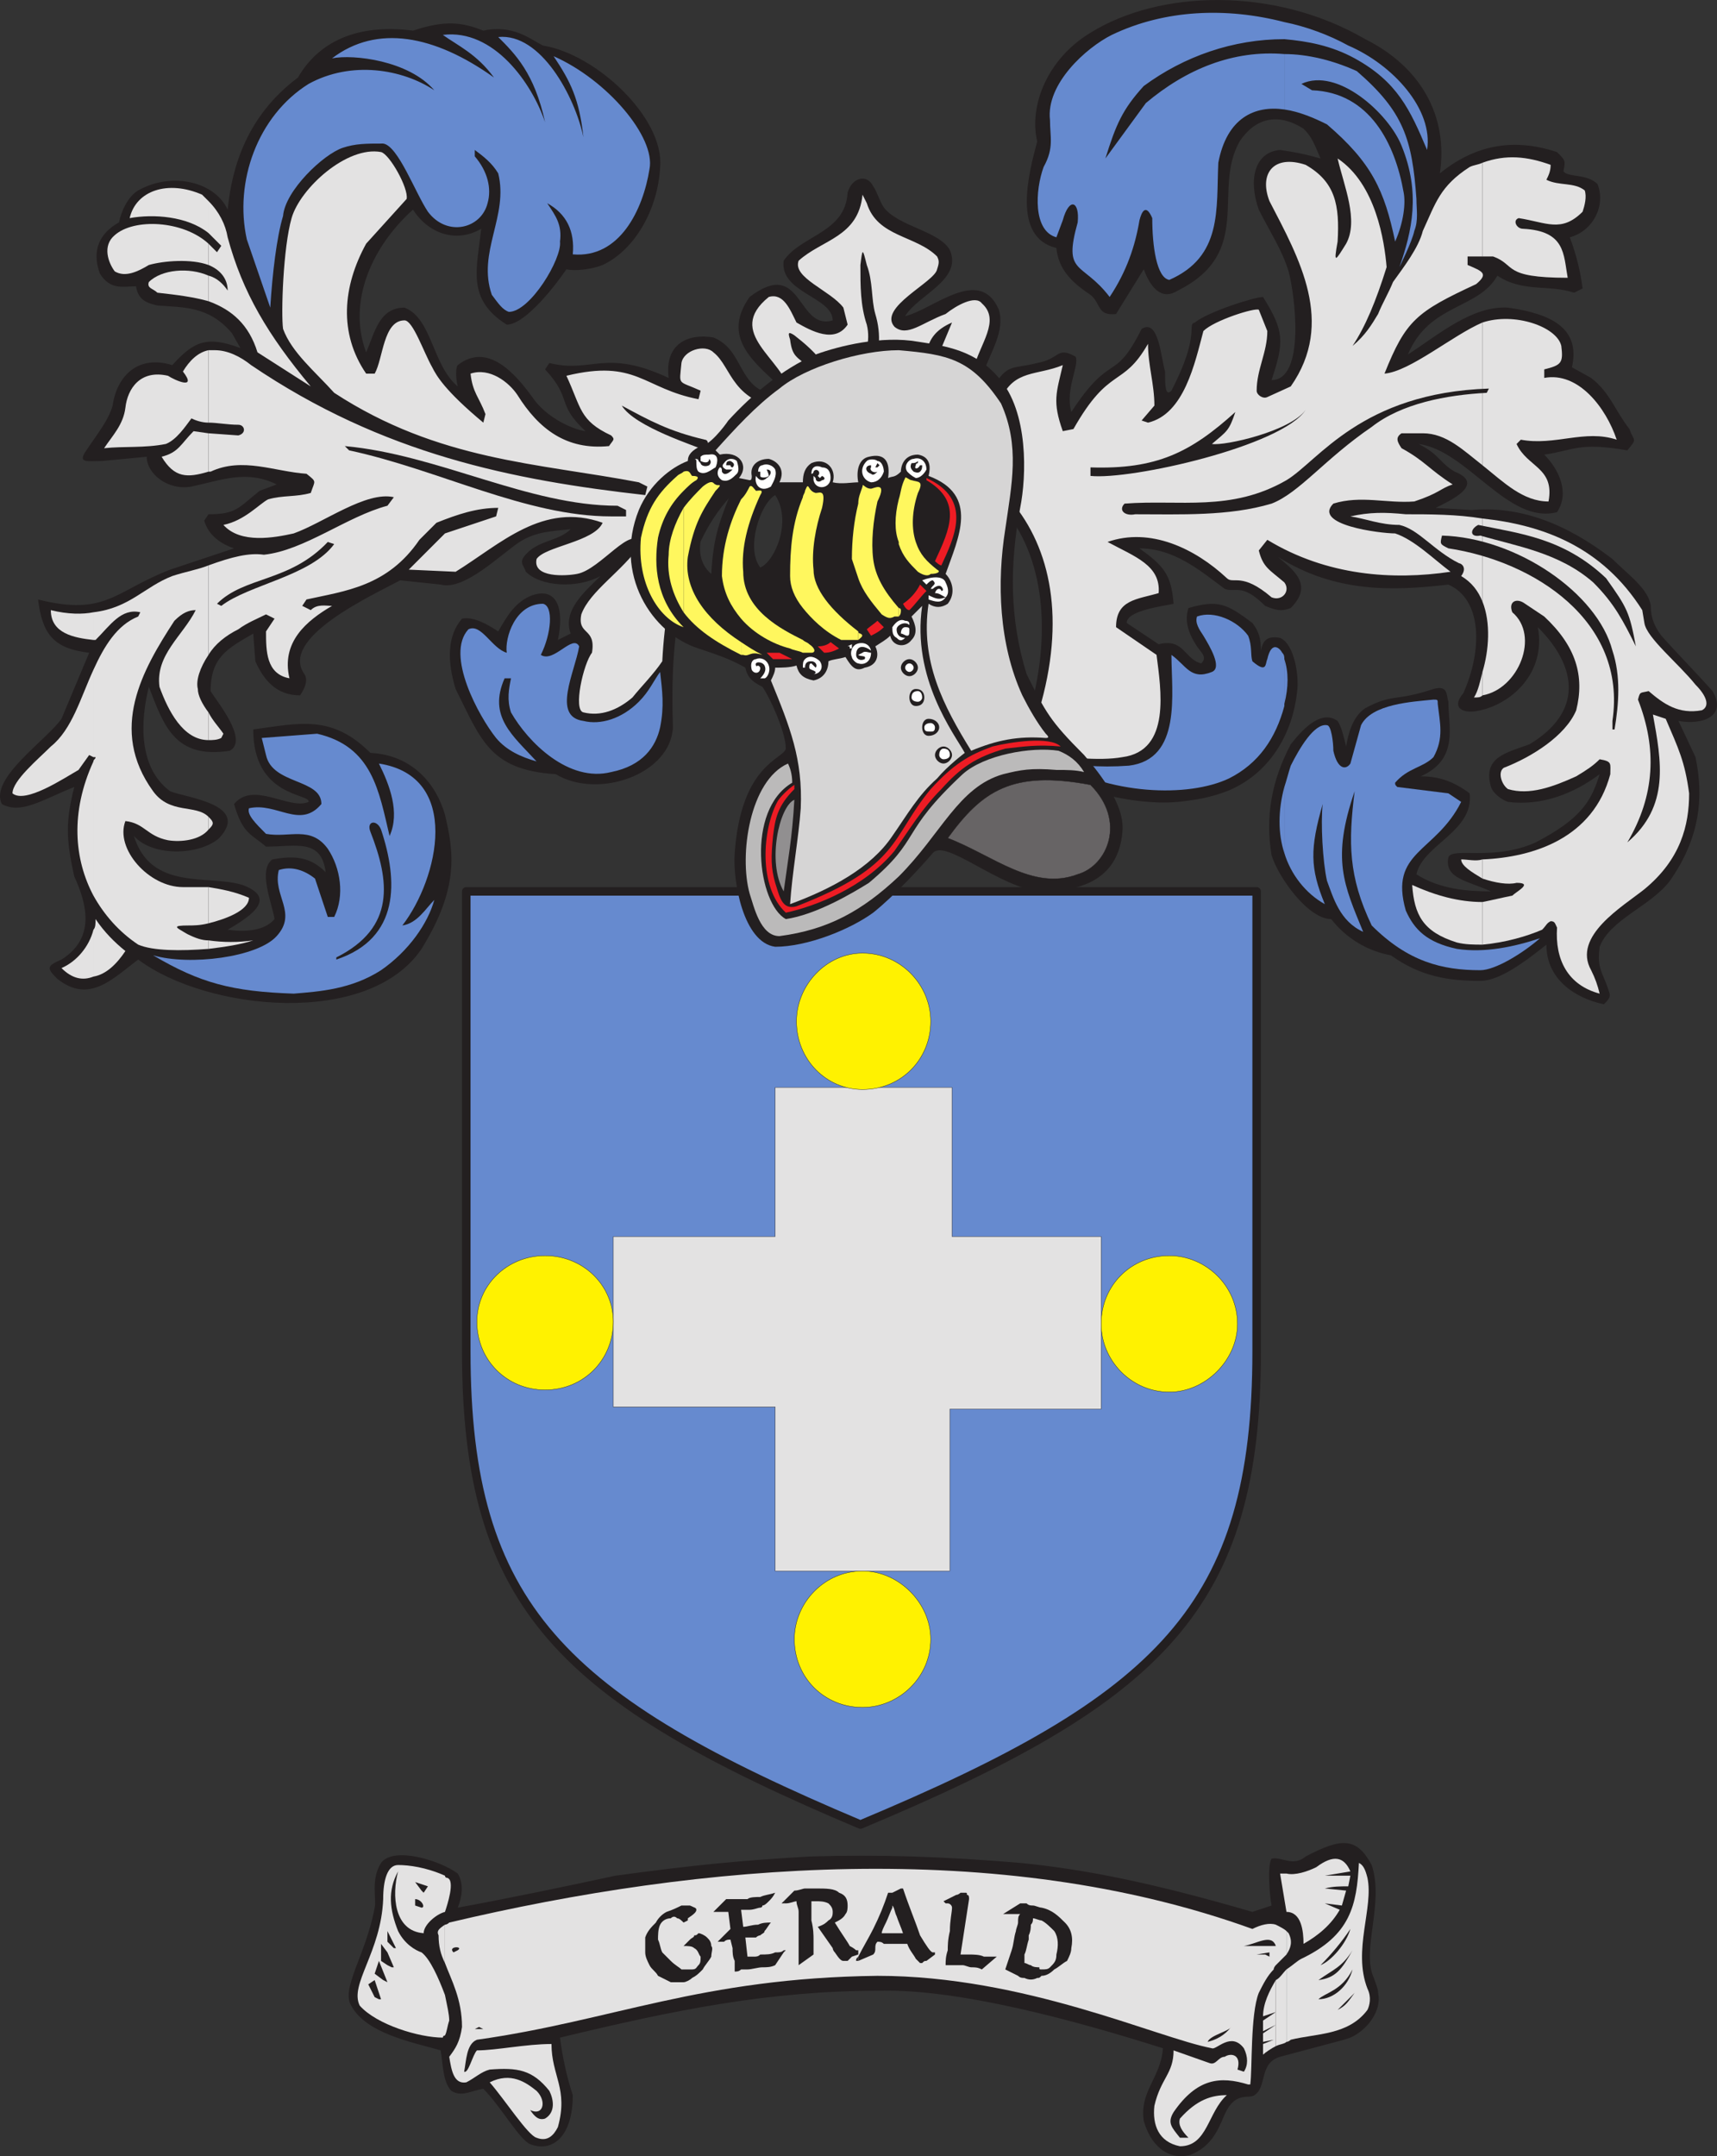
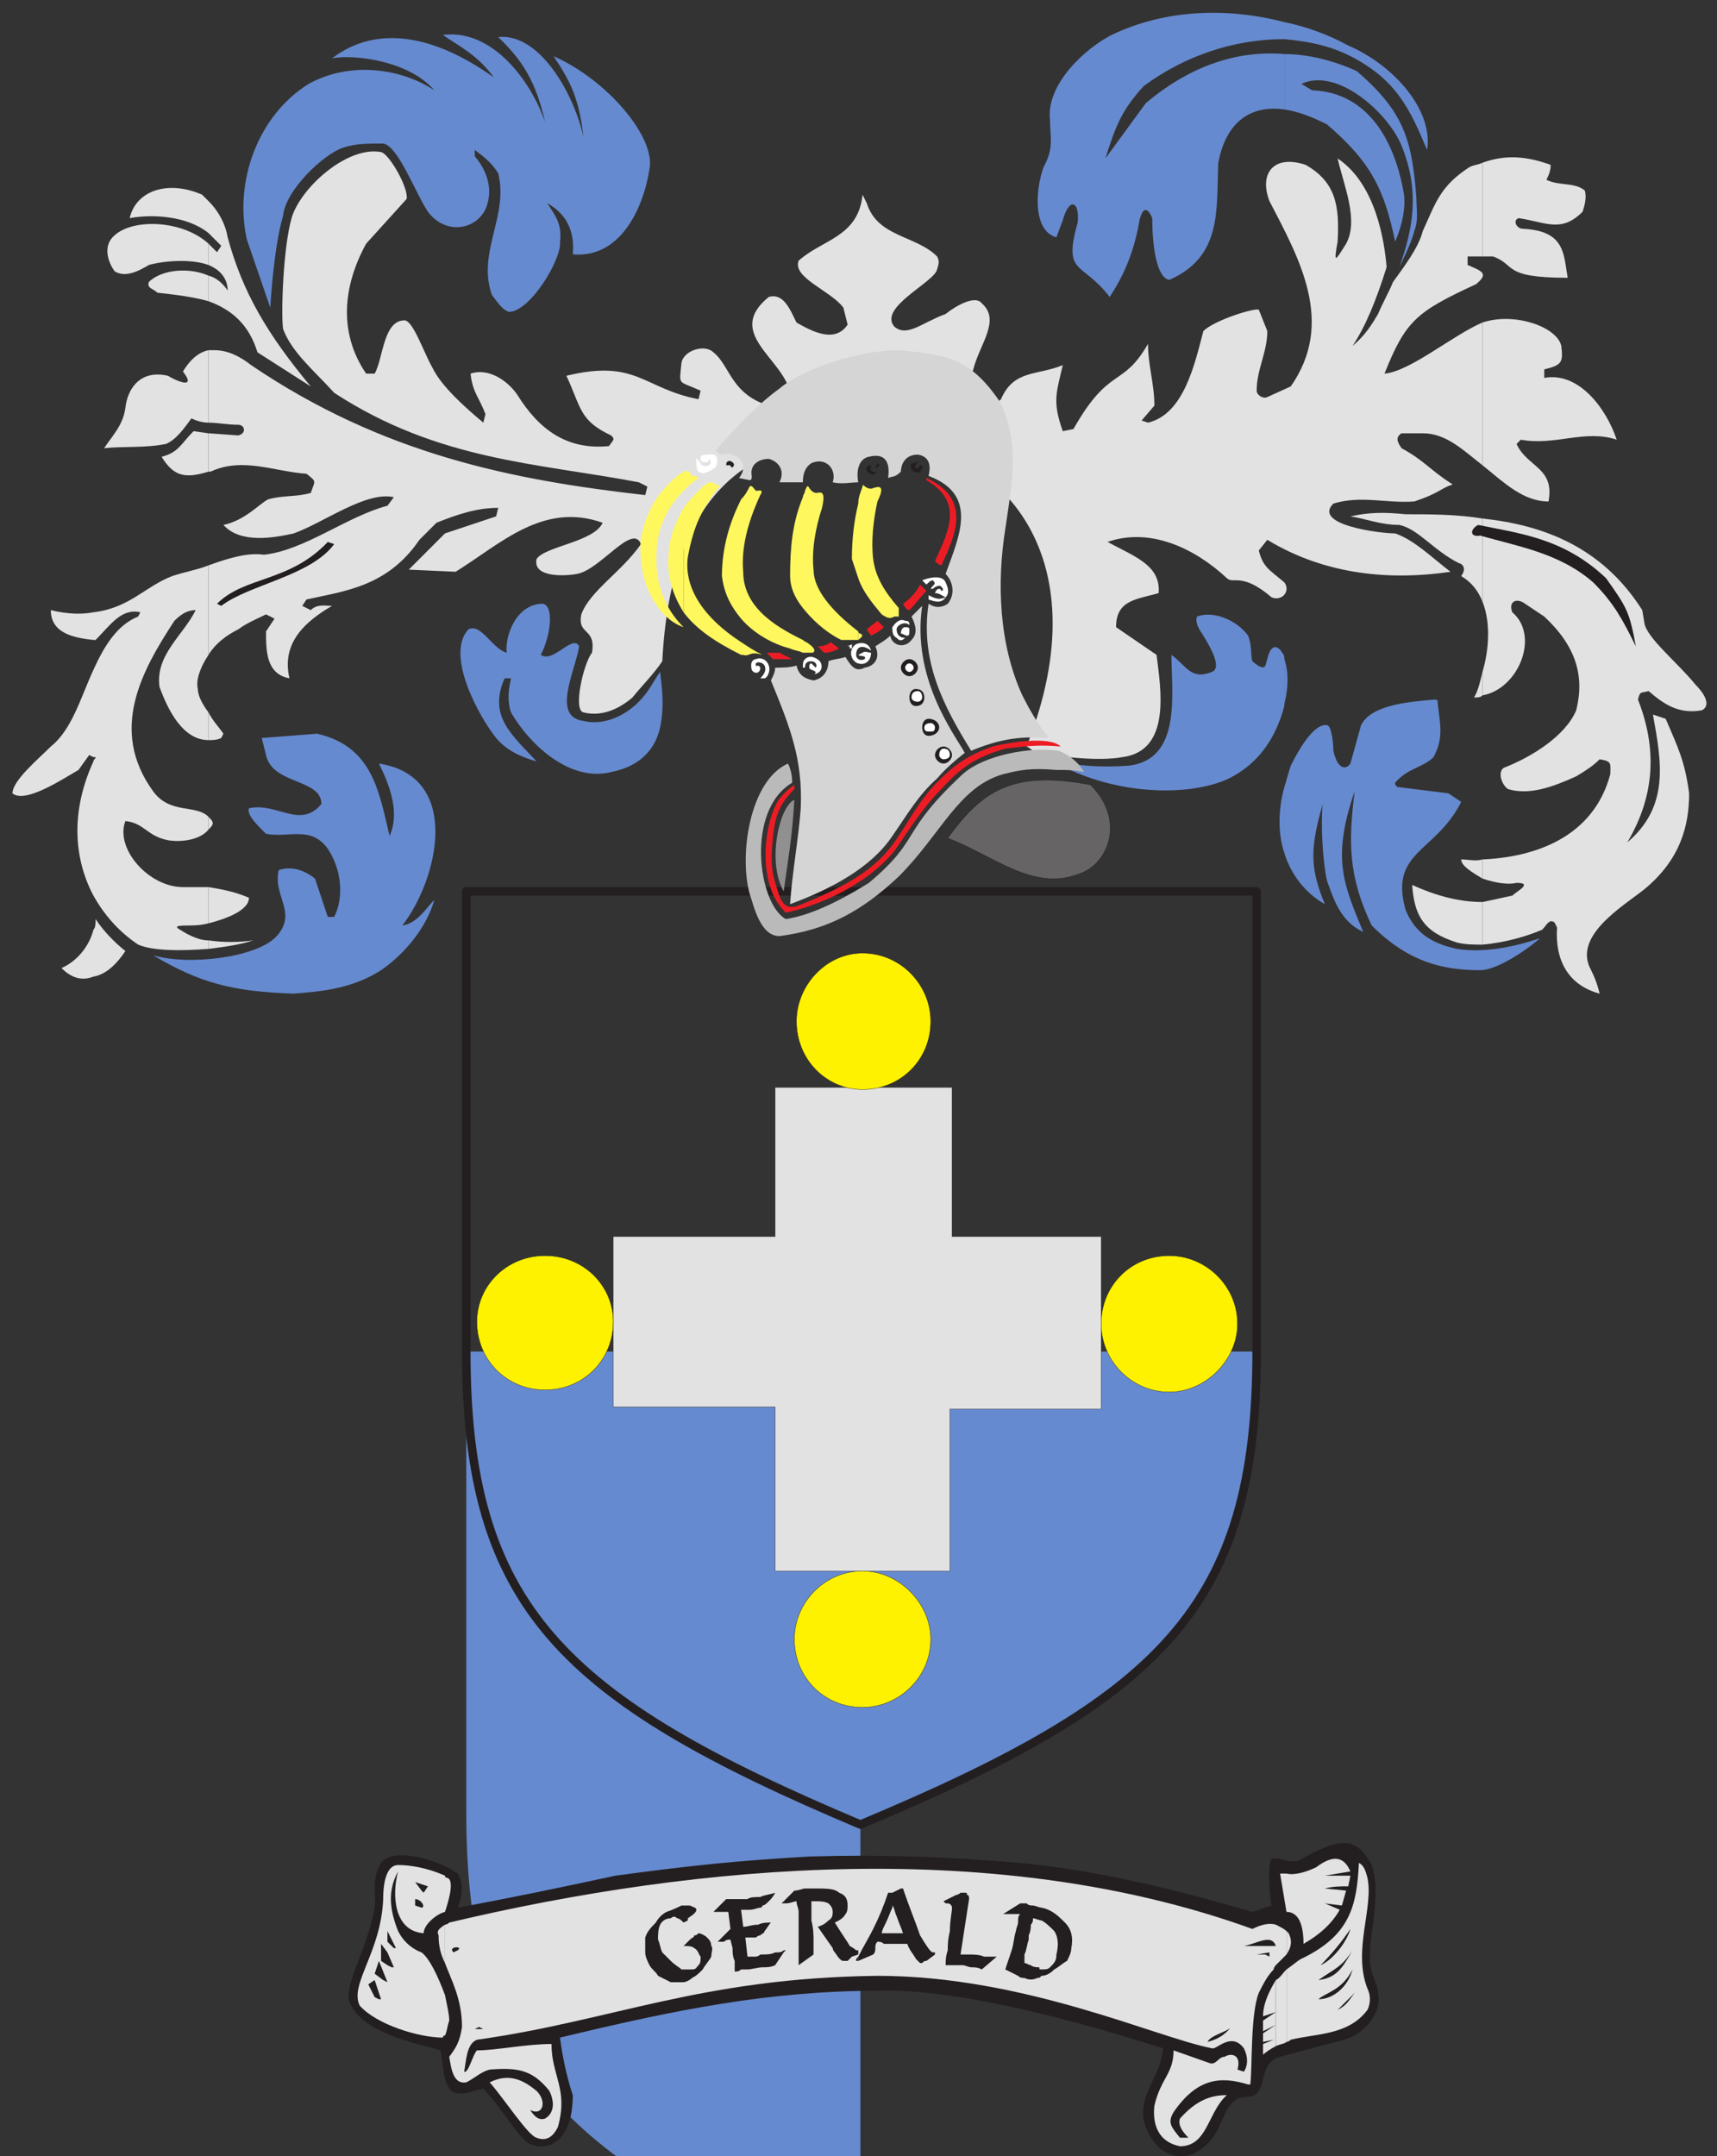
<svg xmlns="http://www.w3.org/2000/svg" width="604.459" height="759.01">
  <rect width="100%" height="100%" fill="#333333" stroke="none" />
-   <path fill="#668acf" fill-rule="evenodd" d="M302.897 642.283c105.75-44.25 139.5-76.5 139.5-166.5v-162h-278.25v162c0 90 33.75 122.25 138.75 166.5" />
+   <path fill="#668acf" fill-rule="evenodd" d="M302.897 642.283c105.75-44.25 139.5-76.5 139.5-166.5h-278.25v162c0 90 33.75 122.25 138.75 166.5" />
  <path fill="none" stroke="#231f20" stroke-linecap="round" stroke-linejoin="round" stroke-miterlimit="10" stroke-width="3" d="M302.897 642.283c105.75-44.25 139.5-76.5 139.5-166.5v-162h-278.25v162c0 90 33.75 122.25 138.75 166.5zm0 0" />
-   <path fill="#231f20" fill-rule="evenodd" d="M356.147 265.783c10.5-16.5 32.25-99.75-50.25-108.75-71.25-2.25-69.75 72.75-69 99-.75 16.5-26.25 25.5-41.25 16.5-23.25-1.5-26.25-12-35.25-30-3-9.75-3-18.75 2.25-24.75 3.75-.75 8.25 1.5 12.75 4.5 3-5.25 6-10.5 12-12.75 9-3 11.25 5.25 9 15.75l4.5-2.25c-3-8.25 5.25-15 10.5-20.25-8.25 4.5-21 3.75-26.25-1.5-.75-2.25-2.25-3-.75-5.25 4.5-6 12-5.25 16.5-9.75-6.75.75-12 .75-18 4.5-6.75 4.5-19.5 17.25-27.75 15l-14.25-1.5c-9.75 5.25-42.75 20.25-33.75 33 1.5 2.25 0 5.25-1.5 7.5-8.25 0-12.75-5.25-15.75-12l-.75-9.75c-9 5.25-15 8.25-15 20.25 2.25 3.75 13.5 17.25 6.75 21-19.5 3-23.25-9-28.5-22.5-3 12-3.75 28.5 7.5 36.75 5.25 2.25 28.5 4.5 17.25 16.5-6.75 6-23.25 6.75-30-.75 6 19.5 26.25 13.5 38.25 17.25 12 4.5 3.75 10.5-5.25 15.75 5.25.75 12.75.75 16.5-3.75-.75-5.25-6-17.25-.75-21 8.25-1.5 13.5-.75 18.75 4.5-1.5-12-10.5-9-21-9-5.25-4.5-8.25-4.5-11.25-15 6.75-8.25 19.5 2.25 26.25-.75.75-3-19.5-1.5-19.5-25.5 16.5-2.25 27.75-5.25 41.25 8.25 15 .75 23.25 11.25 26.25 21.75 3 12.75 5.25 25.5-8.25 47.25-18.75 27.75-75.75 21.75-99.75 3.75-9 6.75-17.25 15.75-28.5 6.75-3.75-3.75-3.75-4.5 1.5-6.75 12-7.5 9-19.5 4.5-29.25-3-13.5-3-19.5 0-31.5-11.25 4.5-18.75 9.75-25.5 6-4.5-9 15.75-22.5 21-30l9.75-23.25c-12.75-1.5-16.5-6.75-18-18.75 24 6 27-3 46.5-10.5l22.5-7.5c-4.5-1.5-9-4.5-10.5-9.75l1.5-2.25c9.75 0 10.5-2.25 18-8.25l6-2.25c-10.5-5.25-19.5-1.5-30 .75-8.25 1.5-15.75-4.5-15.75-10.5l-15.75 1.5c-5.25 0-8.25.75-6-3 4.5-6.75 8.25-11.25 9.75-16.5 1.5-10.5 9-18 21-14.25 7.5-8.25 12-10.5 24-6l-3-5.25c-8.25-9.75-17.25-9-26.25-9.75-3-.75-6.75-1.5-7.5-6.75-4.5 0-9 1.5-12.75-4.5-3-8.25 0-14.25 6.75-18 .75-3.75 3-9 6.75-11.25 12-6.75 27-3 31.5 6.75 1.5-15 6.75-33 24.75-46.5 8.25-14.25 23.25-18.75 40.5-16.5 11.25-3.75 17.25-3 24.75 0 10.5-2.25 16.5 3 21 5.25 18.75 3 42.75 25.5 41.25 42.75-.75 15-9 29.25-20.25 34.5-3.75 1.5-9.75 2.25-12.75 1.5-3 4.5-14.25 19.5-21 19.5-14.25-9-10.5-19.5-9-33.75-9 5.25-18.75 1.5-24-6.75-14.25 12.75-23.25 32.25-16.5 50.25 3-6.75 4.5-15.75 13.5-15.75 9.75 3.75 9.75 20.25 18.75 27.75-.75-3-.75-6.75 0-7.5 10.5-8.25 20.25 3 26.25 11.25 4.5 6.75 13.5 11.25 18.75 12-10.5-9.75-4.5-11.25-14.25-21.75l1.5-2.25c15 3.75 19.5-5.25 42 5.25-1.5-12 6.75-15.75 15.75-14.25 11.25 4.5 8.25 18.75 22.5 20.25 0-1.5 0-3.75-1.5-5.25-9-8.25-17.25-16.5-8.25-29.25 18.75-14.25 16.5 12 29.25 8.25 0-8.25-18.75-9.75-17.25-21 6-9 21.75-9.75 22.5-24 1.5-5.25 6.75-6.75 9-2.25 1.5 2.25 2.25 5.25 3.75 7.5 5.25 6.75 19.5 8.25 23.25 15 4.5 10.5-11.25 15.75-15.75 23.25 9.75-2.25 26.25-18 33-2.25 2.25 7.5-3 15-5.25 21.75-1.5 5.25 1.5 9 3 6 5.25-9 6.75-6.75 15.75-9 8.25-1.5 6.75-6 13.5-2.25 1.5 3-3.75 11.25-1.5 19.5 14.25-21.75 15-9.75 24.75-29.25 6-3.75 6.75 9.75 8.25 15 0 4.5 0 9 2.25 6.75 10.5-20.25 5.25-23.25 8.25-24 4.5-3.75 21-9 24-9 7.5 12 7.5 15.75 3 29.25 12 0 8.25-30 6-38.25-2.25-7.5-6.75-14.25-10.5-21.75-3.75-10.5-1.5-20.25 7.5-21 5.25.75 9 1.5 14.25 3-2.25-5.25-3-7.5-6-10.5-8.25-5.25-16.5-4.5-22.5 4.5-9.75 17.25 5.25 39-21.75 52.5-6 3.75-9.75-1.5-12-7.5l-9.75 15.75c-6.75.75-5.25-3.75-9-6.75-6.75-4.5-11.25-9-12-16.5-15.75-3.75-9.75-26.25-6.75-37.5-3-12.75 3.75-29.25 18.75-38.25 24-15 64.5-16.5 96.75 2.25 19.5 9.75 29.25 27 26.25 47.25 12-9.75 25.5-12.75 41.25-7.5 3 3 3 3 2.25 6.75 1.5 2.25 8.25.75 12 4.5 3 7.5-1.5 16.5-9.75 18.75 2.25 6 3.75 12 4.5 18l-3 1.5c-9-3-18 0-27-6-6.75 12-24 9.75-31.5 27.75 10.5-6.75 22.5-17.25 35.25-16.5 15.75 2.25 25.5 7.5 22.5 21l6.75 3.75c6.75 5.25 8.25 11.25 13.5 18 1.5 4.5 3 3-.75 7.5-17.25-3-18.75 0-29.25 1.5 5.25 5.25 9 13.5 4.5 20.25-17.25 4.5-31.5-21.75-48.75-24 7.5 3.75 7.5 6.75 12.75 9.75 11.25 4.5-2.25 10.5-6.75 12.75l12.75.75c16.5-1.5 33 4.5 49.5 17.25 5.25 5.25 12.75 10.5 13.5 16.5 0 4.5 1.5 7.5 3.75 10.5 6 6.75 12 12.75 18 19.5 5.25 9-3.75 12-12 10.5l6 12.75c3 14.25 1.5 28.5-9 43.5-6.75 9-21 13.5-24.75 23.25-.75 6 0 7.5 2.25 12.75 1.5 4.5 2.25 4.5-.75 7.5-10.5-2.25-20.25-9-20.25-21-7.5 6-16.5 12.75-23.25 12.75-11.25 0-21-1.5-31.5-9-8.25-1.5-15.75-6-21-12.75-8.25 0-18.75-15-21-22.5-2.25-13.5 0-26.25 6.75-39 5.25-6.75 11.25-12 16.5-8.25 1.5 2.25 2.25 6 3 9 .75-4.5 2.25-10.5 6.75-13.5 9.75-5.25 10.5-2.25 24-6.75 5.25-1.5 4.5 2.25 5.25 4.5 0 9 3.75 20.25-9.75 26.25 6 0 11.25 1.5 17.25 6 1.5 13.5-16.5 18-18.75 28.5 8.25 5.25 18 6 26.25 6-8.25-3.75-16.5-4.5-15-12 1.5-3.75 15.75 1.5 30.75-5.25 15.75-8.25 19.5-14.25 22.5-24-9 6.75-20.25 11.25-32.25 9.75-2.25-.75-5.25-3-6-5.25-3-10.5 5.25-12 13.5-15 18.75-11.25 17.25-27 3-41.25 3 16.5-9.75 27-20.25 29.25-6 1.5-10.5-.75-6-6 6.75-15 6.75-33-5.25-38.25-19.5 2.25-39.75 3-60-9.75 5.25 4.5 12.75 9.75 4.5 18-2.25.75-3.75 1.5-9-.75-8.25-8.25-10.5-4.5-14.25-6-9-6.75-18-14.25-30-14.25 8.25 6 11.25 9 12 19.5-3 .75-16.5 2.25-16.5 6.75l11.25 7.5c9-2.25 9 5.25 15 6.75 2.25-2.25 0-3.75-1.5-6-3-4.5-4.5-9-3-13.5 10.5-3 13.5-1.5 22.5 5.25 2.25 3 3 5.25 3 9.75.75-3.75 2.25-5.25 6.75-4.5 5.25 2.25 6.75 14.25 6 18.75-1.5 15-9.75 29.25-24.75 35.25-6 2.25-10.5 3-17.25 3.75-17.25 1.5-41.25-5.25-58.5-16.5" />
  <path fill="#668acf" fill-rule="evenodd" d="M452.147 277.033v23.25c2.25 7.5 7.5 14.25 14.25 18-5.25-12.75-5.25-19.5-.75-35.25-.75 6.75 0 20.25 1.5 27 2.25 6 4.5 14.25 12.75 18-6.75-16.5-11.25-25.5-3-49.5-2.25 18-2.25 30 6 47.25 12.75 12.75 24.75 15.75 38.25 15.75 5.25 0 15-6 21-11.25-9 3-19.5 5.25-29.25 3.75-10.5-2.25-15-6.75-18-13.5-6-21 10.5-20.25 19.5-38.25l-4.5-3-18-2.25c-.75-.75-.75-.75-.75-1.5 4.5-5.25 9.75-5.25 13.5-9 3.75-6.75 2.25-12 1.5-18.75 0-1.5 0-1.5-1.5-1.5-7.5.75-21.75 1.5-25.5 9l-3.75 13.5c-1.5 2.25-4.5 2.25-6-4.5 0-3-.75-9-2.25-9-4.5-.75-9.75 8.25-12.75 14.25-.75 2.25-1.5 5.25-2.25 7.5m0-45v15.75c1.5-6 1.5-11.25 0-15.75m0-213v19.5c5.25.75 10.5 3 15 5.25 15.75 13.5 20.25 23.25 24 41.25 3-6.75 3.75-13.5 3-17.25-3-17.25-12-35.25-32.25-36l-3.75-2.25c12.75-6 30.75 10.5 35.25 21.75 6.75 16.5 3.75 30-.75 42.75 0 0 4.5-9 5.25-12.75 1.5-3.75.75-7.5.75-11.25-1.5-21-4.5-30.75-21-45-8.25-3.75-17.25-6-25.5-6" />
  <path fill="#668acf" fill-rule="evenodd" d="M452.147 7.783v6c8.25.75 16.5 2.25 24.75 6.75 15 8.25 19.5 18 25.5 32.25 2.25-14.25-12-30-27.75-36.75-6.75-3.75-15-6.75-22.5-8.25m0 6v-6c-20.25-5.25-42-4.5-60.75 4.5-9 4.5-23.25 17.25-21.75 30 0 6 1.5 9.75-2.25 16.5-3 8.25-3.75 22.5 4.5 24.75l2.25-6c2.25-8.25 6-6.75 5.25.75-5.25 18.75 1.5 13.5 11.25 26.25 6-9 9-18 10.5-27 .75-3 2.25-6 4.5-.75 0 9.75 1.5 21 6 21.75 18.75-8.25 16.5-24.75 17.25-41.25 3-15.75 12.75-20.25 23.25-18.75v-19.5c-18-1.5-34.5 5.25-48.75 17.25l-14.25 19.5c3.75-12 6-17.25 13.5-25.5 14.25-10.5 31.5-16.5 49.5-16.5m0 234v-15.75c0-.75 0-1.5-.75-2.25-.75-1.5-3.75-4.5-5.25 2.25-.75 1.5 0 5.25-5.25.75-.75-2.25 0-5.25-1.5-9-3.75-5.25-12-9-18-6.75-.75 2.25.75 4.5 2.25 6.75 2.25 3.75 6.75 11.25 3 12.75-7.5 3-9-2.25-14.25-6 0 13.5 3.75 36.75-15 39-10.5.75-19.5 0-27.75-2.25 21 12.75 48.75 13.5 63 6.75 10.5-5.25 16.5-14.25 19.5-25.5v-.75m0 52.5v-23.25c-2.25 8.25-2.25 16.5 0 23.25m-398.25 36c16.5 9.75 27.75 12.75 49.5 13.5 9-.75 20.25-1.5 30.75-8.25 9.75-6.75 16.5-16.5 18.75-24.75-3 3-6 8.25-11.25 9 12.75-16.5 21-52.5-8.25-57 3.75 7.5 7.5 17.25 3.75 25.5-3.75-15.75-6-31.5-25.5-36l-19.5 1.5 1.5 6c2.25 10.5 19.5 8.25 19.5 17.25-7.5 9-15.75-.75-25.5 1.5-.75 2.25 2.25 5.25 6 9 8.25 1.5 15.75-3 21.75 5.25 4.5 6.75 6 16.5 2.25 24h-2.25l-4.5-13.5c-3.75-3-8.25-4.5-12.75-3-2.25 9 6.75 15-.75 23.25-6.75 7.5-30.75 10.5-43.5 6.75m178.5-99.75c-2.25 3-3.75 6.75-7.5 10.5-6 6-13.5 8.25-19.5 6.75-11.25-1.5-3-17.25-1.5-26.25-2.25-4.5-9 6-13.5 3 3.75-7.5 4.5-17.25.75-18-9.75 0-13.5 12-12.75 17.25-5.25-1.5-9-10.5-13.5-8.25-8.25 9 3.75 30.75 9.75 38.25 3.75 4.5 9 6.75 14.25 8.25-8.25-9-17.25-15.75-11.25-29.25h2.25c-.75 3.75-1.5 7.5 0 12 6 10.5 20.25 24.75 35.25 21 11.25-2.25 15.75-9 17.25-15.75 1.5-7.5.75-12.75 0-19.5m-137.25-128.25c.75-12 2.25-24.75 4.5-32.25.75-9 14.25-21.75 21-24 4.5-1.5 8.25-1.5 14.25-1.5 5.25.75 11.25 17.25 15.75 24 6.75 9 18.75 6 21-3 1.5-5.25 0-11.25-4.5-16.5v-2.25c3 2.25 6 4.5 8.25 8.25 3.75 15-7.5 27.75-2.25 42.75 2.25 3 3.75 5.25 6 6 7.5 0 18.75-18.75 18-24.75.75-6-1.5-9-4.5-13.5 6.75 3.75 9.75 9.75 9 18 16.5 1.5 24.75-15.75 27-30 2.25-11.25-15-31.5-33.75-39.75 6 9 9 15 10.5 28.5-3-14.25-15-36.75-30-35.25 6 6 12.75 12.75 16.5 30-4.5-13.5-18-33-36-30.75 5.25 3.75 12 6.75 18 15-21-15-41.25-18.75-57-6.75 7.5-1.5 27 .75 36 11.25-11.25-7.5-29.25-10.5-44.25-2.25-18 11.25-26.25 34.5-21.75 54.75l8.25 24" />
  <path fill="#e3e2e2" fill-rule="evenodd" d="M521.897 317.533v15c8.25-.75 15.75-3 21-5.25 1.5-1.5 1.5-2.25 3-3 1.5 0 1.5.75 2.25 2.25-.75 11.25 3.75 20.25 15 23.25-.75-3-1.5-5.25-3-8.25-6.75-12 11.25-22.5 18.75-28.5 12.75-10.5 15.75-22.5 15.75-33.75-1.5-11.25-3.75-15.75-8.25-26.25l-4.5-1.5c3 16.5 6 32.25-9 45 9.75-16.5 10.5-33 3.75-50.25.75-3 .75-2.25 3.75-3 5.25 4.5 10.5 8.25 18.75 6.75 3-1.5 1.5-5.25-2.25-9-6-7.5-17.25-16.5-18-21.75l-.75-4.5c-14.25-22.5-35.25-30-56.25-32.25v29.25c3 7.5 2.25 17.25 0 24.75v8.25c12.75-2.25 20.25-21 10.5-29.25-1.5-3.75 1.5-5.25 4.5-3l6.75 4.5c11.25 10.5 14.25 21 11.25 33-3.75 9-15.75 16.5-25.5 20.25-2.25 1.5-.75 6 1.5 7.5 7.5 2.25 15.75-.75 24-4.5 3.75-2.25 6-3.75 8.25-6 4.5.75 3.75 1.5 3.75 5.25-6 22.5-27 29.25-45 30v6.75c4.5 1.5 9 2.25 12 1.5 6 0 0 3-1.5 4.5-3.75.75-6.75 1.5-10.5 2.25m0-204v50.25c7.5 6 14.25 12.75 23.25 12.75 2.25-12-7.5-12-11.25-20.25l1.5-1.5c12 2.25 22.5-3.75 33.75 0-3.75-11.25-13.5-24-25.5-21.75v-3c6-1.5 6.75-2.25 6-8.25-1.5-6.75-16.5-12-27.75-8.25m0-56.25v33h3.75c8.25 3 3 7.5 26.25 7.5-1.5-8.25-.75-16.5-15.75-17.25-2.25 0-3.75-3-1.5-3.75 9.75 1.5 15 5.25 22.5-2.25.75-2.25 1.5-5.25.75-7.5-3.75-3-9-1.5-13.5-3.75.75-1.5 1.5-3 1.5-5.25-8.25-3-15.75-3.75-24-.75" />
  <path fill="#e3e2e2" fill-rule="evenodd" d="M521.897 90.283v-33c-1.5.75-3 .75-4.5 1.5-10.5 6.75-12 12.75-16.5 22.5-1.5 6-6.75 12.75-10.5 18-1.5 3.75-3.75 7.5-5.25 11.25-2.25 3.75-4.5 7.5-9 11.25 4.5-6.75 8.25-15.75 12-27.75-.75-9-3.75-29.25-17.25-38.25 2.25 9.75 7.5 21.75 3 30-3.75 6-4.5 7.5-3-.75.75-12.75-.75-21-11.25-27-11.25-3.75-16.5 3-12.75 12.75 10.5 20.25 23.25 42.75 7.5 65.25l-8.25 3.75c-1.5.75-3.75-.75-3.75-2.25 0-7.5 3.75-13.5 3.75-21l-3-7.5c-1.5-.75-15.75 3.75-19.5 7.5-3 11.25-6.75 29.25-19.5 32.25l-2.25-.75 4.5-5.25c0-7.5-2.25-14.25-2.25-21.75-9 15.75-13.5 7.5-26.25 30l-3.75.75c-3.75-10.5-2.25-13.5 0-23.25-9 3.75-17.25 1.5-21.75 12-2.25 2.25-5.25 2.25-8.25.75-2.25-3-3-7.5-1.5-11.25 2.25-9 9.75-17.25 3-23.25-2.25-3-9 .75-12.75 3.75-8.25 3-13.5 8.25-18 4.5-6-6.75 14.25-15.75 15-20.25.75-2.25.75-3 0-4.5-7.5-7.5-21-6.75-24.75-18.75l-1.5-3c-1.5 15-14.25 15.75-22.5 23.25-2.25 6 11.25 10.5 15.75 16.5l1.5 6c-4.5 6.75-12.75 2.25-18-.75-2.25-4.5-4.5-10.5-9.75-9-15.75 12.75 5.25 21.75 7.5 33.75v6c-21-2.25-20.25-15-27-20.25-3-3-10.5-.75-11.25 3.75-.75 8.25-1.5 6 6.75 9.75l-.75 3c-19.5-3.75-21.75-14.25-46.5-8.25 5.25 11.25 4.5 15.75 15.75 21 1.5 1.5.75 1.5-.75 3.75-15 1.5-24.75-6-32.25-18-3-4.5-9.75-9.75-16.5-7.5.75 6.75 3 8.25 5.25 14.25l-.75 3c-13.5-11.25-16.5-16.5-18-19.5-3-5.25-6.75-16.5-9.75-16.5-7.5 0-7.5 13.5-10.5 18.75h-3c-9.75-14.25-8.25-30.75 0-45.75l14.25-15.75c.75-3.75-6-15.75-9-16.5-12-2.25-28.5 12.75-31.5 23.25s-3.75 33.75-3 39c3 8.25 11.25 15 18 22.5 36.75 24 72 24.75 107.25 31.5l3 1.5-.75 3c-46.5-5.25-92.25-14.25-138.75-45.75-3.75-3-8.25-5.25-12.75-5.25h-2.25v25.5c3 0 6.75.75 10.5.75 2.25 0 3 3 0 3.75l-10.5-.75v13.5h.75c11.25-5.25 22.5 0 33.75.75 3.75 3 3 2.25 1.5 6.75-5.25 1.5-9.75.75-15 2.25-3 1.5-8.25 7.5-15.75 9 6 6.75 18 4.5 24.75 3 10.5-3.75 25.5-15 35.25-12.75l-2.25 3c-14.25 3.75-29.25 15.75-43.5 17.25-5.25-.75-11.25.75-19.5 3.75v31.5c2.25-3.75 6-6.75 10.5-9 3-2.25 6.75-3.75 9.75-5.25l3 1.5-3 4.5c0 6.75 0 15 8.25 16.5-3-12.75 6-20.25 15-25.5-2.25 0-5.25-.75-7.5 1.5l-3-1.5 1.5-2.25c13.5-3 28.5-4.5 39.75-21l6-6c7.5-3 14.25-5.25 21.75-5.25l-.75 3-18 6-12.75 12.75 16.5.75c15.75-9.75 30.75-24.75 51.75-17.25-3 6.75-20.25 8.25-23.25 12.75-1.5 6.75 10.5 6 14.25 5.25 8.25-1.5 19.5-18 22.5-10.5-6.75 9.75-18 16.5-21 24.75-1.5 7.5 5.25 4.5 3.75 13.5-3 3.75-6.75 20.25-3 21 6 1.5 12-.75 17.25-5.25 3-3.75 7.5-8.25 10.5-12.75 3-57.75 29.25-79.5 72-78.75 46.5.75 83.25 40.5 56.25 108.75 1.5.75 2.25 1.5 3 2.25 9.75 1.5 22.5 3 30.75 1.5 17.25-2.25 13.5-24 12-36l-14.25-9.75c0-9.75 7.5-9.75 15-12 .75-9.75-8.25-12.75-18-18 15-5.25 30.75 2.25 42 12.75 2.25 2.25 5.25-2.25 15.75 6.75 3.75 1.5 6.75-2.25 4.5-5.25-5.25-4.5-7.5-5.25-9-11.25l3-3.75c21 12.75 44.25 14.25 64.5 11.25-6-4.5-12.75-11.25-19.5-13.5-5.25 0-29.25-3-21.75-10.5 9.75-3 18.75 0 28.5-.75 9-3 9-4.5 13.5-6-8.25-5.25-9.75-8.25-18-12.75-1.5-2.25-2.25-3.75 0-5.25h7.5c8.25 0 14.25 6 21 11.25v-50.25c-10.5 4.5-25.5 17.25-34.5 18 7.5-18.75 11.25-21.75 32.25-31.5 4.5-3.75 2.25-4.5-3-6.75v-3h5.25" />
  <path fill="#e3e2e2" fill-rule="evenodd" d="M521.897 211.783v-29.25c-9-1.5-18.75-1.5-27-1.5-7.5-.75-12.75-.75-19.5.75 5.25.75 10.5 3 17.25 3 6.75 1.5 12 9 21 13.5.75 0 3 1.5.75 4.5 3.75 2.25 6 5.25 7.5 9m0 33v-8.25c-.75 3-1.5 6.75-3 9 1.5 0 2.25 0 3-.75m0 64.5v-6.75c-2.25.75-5.25 0-7.5 0 0 2.25 3.75 4.5 7.5 6.75m0 23.25v-15c-8.25 0-16.5-2.25-24.75-6 .75 10.5 3.75 16.5 15.75 20.25 3 .75 6 .75 9 .75m-448.5-1.5v3c6-.75 11.25-1.5 15.75-3-5.25.75-10.5.75-15.75 0m0-18.75v12.75c6-1.5 14.25-4.5 14.25-9-5.25-2.25-9.75-3-14.25-3.75m0-24.75v4.5c.75-.75 1.5-1.5 1.5-2.25s-.75-1.5-1.5-2.25m0-36.75v9.75c1.5 0 3 0 4.5-.75l.75-1.5c-1.5-2.25-3.75-4.5-5.25-7.5m0-153.75v9c8.25 3 14.25 8.25 17.25 18l18.75 12c-15-18-24-33-29.25-52.5-.75-4.5-3-9-6.75-12.75v11.25l4.5 4.5-1.5 2.25-3-3v7.5c3.75 1.5 6.75 4.5 6.75 9-1.5-2.25-3.75-4.5-6.75-5.25m0-15v-11.25l-2.25-2.25c-12-5.25-23.25-1.5-25.5 8.25 8.25-1.5 20.25-.75 27.75 5.25" />
  <path fill="#e3e2e2" fill-rule="evenodd" d="M73.397 93.283v-7.5c-9-8.25-26.25-9-33-3-4.5 3.75-2.25 9.75 0 12.75 3.75 2.25 8.25 0 12-2.25 5.25-1.5 15-2.25 21 0" />
  <path fill="#e3e2e2" fill-rule="evenodd" d="M73.397 106.033v-9c-6.75-3-16.5-2.25-21 2.25-.75 2.25 1.5 2.25 3 3.75 6.75.75 12.75 1.5 18 3m0 42.75v-25.5c-3.75.75-6.75 3.75-9 7.5 5.25 6.75-3 3-5.25 1.5-9.75-2.25-14.25 4.5-15 11.25-.75 6-4.5 9.75-7.5 14.25 6.75-.75 14.25 0 21.75-1.5 3.75-1.5 6.75-6 9-9 1.5.75 3.75 1.5 6 1.5m0 17.25v-13.5l-5.25-.75c-4.5 4.5-5.25 7.5-11.25 9 4.5 7.5 9 7.5 16.5 5.25m0 64.5v-31.5c-3.75 1.5-8.25 2.25-12.75 3.75-9.75 3.75-15 11.25-27.75 12.75v9.75h.75c5.25-5.25 9-11.25 15.75-9.75l-.75 1.5c-7.5 3-12 10.5-15.75 18.75v30.75h.75c0 .75-.75.75-.75 1.5v47.25c3.75 6.75 9 12.75 15.75 17.25 5.25 2.25 15 2.25 24.75 1.5v-3c-2.25 0-4.5-.75-7.5-2.25-3.75-2.25-6-3 .75-3 1.5 0 3.75 0 6.75-.75v-12.75h-9c-12 0-24-13.5-20.25-23.25 6.75.75 7.5 5.25 15 6.75 4.5.75 11.25 0 14.25-3.75v-4.5c-4.5-4.5-13.5-.75-19.5-9-15.75-21.75-3.75-42.75 7.5-60 3-3 5.25-3.75 7.5-3.75-4.5 9-14.25 15.75-12.75 27 3 8.25 8.25 18.75 17.25 18.75v-9.75c-2.25-3-3.75-6-3.75-8.25-.75-3 .75-7.5 3.75-12m-40.5 96.75v16.5c4.5-.75 8.25-4.5 11.25-9-3.75-3-7.5-6.75-10.5-11.25 0 1.5 0 3-.75 3.75m0-102v-9.75c-3.75.75-9 .75-15-.75 0 8.25 8.25 9.75 15 10.5m0 41.25v-30.75c-4.5 9.75-7.5 21-15 27-4.5 4.5-13.5 12-13.5 16.5 4.5 3.75 18-5.25 23.25-8.25l3.75-5.25 1.5.75m0 48.75v-47.25c-8.25 18-6.75 34.5 0 47.25m0 28.5v-16.5c-1.5 6-6 11.25-11.25 13.5 3.75 3.75 7.5 4.5 11.25 3m240 39h62.25v52.5h52.5v60.75h-53.25v57h-61.5v-57.75h-57v-60h57v-52.5" />
  <path fill="none" stroke="#231f20" stroke-linecap="round" stroke-linejoin="round" stroke-miterlimit="10" stroke-width=".12" d="M272.897 382.783h62.25v52.5h52.5v60.75h-53.25v57h-61.5v-57.75h-57v-60h57zm0 0" />
  <path fill="#fff200" fill-rule="evenodd" d="M303.647 553.033c12.75 0 24 11.25 24 24 0 13.5-11.25 24-24 24-13.5 0-24-10.5-24-24 0-12.75 10.5-24 24-24m108-111c12.75 0 24 10.5 24 24 0 12.75-11.25 24-24 24-13.5 0-24-11.25-24-24 0-13.5 10.5-24 24-24m-108-106.5c13.5 0 24 11.25 24 24 0 13.5-10.5 24-24 24-12.75 0-23.25-10.5-23.25-24 0-12.75 10.5-24 23.25-24m-111.75 106.5c13.5 0 24 10.5 24 23.25 0 13.5-10.5 24-24 24s-24-10.5-24-24c0-12.75 10.5-23.25 24-23.25" />
  <path fill="none" stroke="#231f20" stroke-linecap="round" stroke-linejoin="round" stroke-miterlimit="10" stroke-width=".12" d="M303.647 553.033c12.75 0 24 11.25 24 24 0 13.5-11.25 24-24 24-13.5 0-24-10.5-24-24 0-12.75 10.5-24 24-24zm108-111c12.75 0 24 10.5 24 24 0 12.75-11.25 24-24 24-13.5 0-24-11.25-24-24 0-13.5 10.5-24 24-24zm-108-106.5c13.5 0 24 11.25 24 24 0 13.5-10.5 24-24 24-12.75 0-23.25-10.5-23.25-24 0-12.75 10.5-24 23.25-24zm-111.75 106.5c13.5 0 24 10.5 24 23.25 0 13.5-10.5 24-24 24s-24-10.5-24-24c0-12.75 10.5-23.25 24-23.25zm0 0" />
-   <path fill="#231f20" fill-rule="evenodd" d="M272.897 333.283c-11.25-1.5-15-23.25-14.25-33 2.25-31.5 17.25-33 18-36.75 0-6-6-18.75-8.25-21.75-3-1.5-5.25-3-6-6.75-5.25-3-9.75-4.5-16.5-6.75-16.5-5.25-30-26.25-21-48.75 3.75-9 11.25-15 17.25-17.25 0-2.25 1.5-3.75 4.5-5.25 3 0 8.25-6.75 9.75-9 8.25-9 18.75-18 30.75-23.25 8.25-3 23.25-6.75 36-4.5 9.75 1.5 20.25 3 28.5 12.75 10.5 12 9.75 34.5 7.5 45.75-3.75 20.25-3.75 39 2.25 58.5 6.75 13.5 8.25 16.5 20.25 28.5 9 10.5 14.25 19.5 13.5 27-1.5 18-16.5 21-28.5 21-14.25-.75-33.75-18.75-38.25-13.5s-13.5 15-21 21c-8.25 6-23.25 12-34.5 12m-22.5-131.25c.75-13.5 3-18.75 7.5-30-6.75 4.5-17.25 21.75-7.5 30m22.5-27.75c-5.25 3-10.5 18.75-5.25 25.5 5.25-2.25 11.25-16.5 5.25-25.5m126.75 6.75c-3.75.75-6-1.5-3.75-3.75 19.5-1.5 37.5 3 57-8.25 11.25-6.75 26.25-30.75 71.25-32.25l-.75 1.5c-14.25.75-30 3.75-40.5 12-16.5 11.25-25.5 23.25-35.25 27-15 4.5-32.25 3.75-48 3.75m-15.75-13.5v-3c23.25.75 35.25-5.25 51-19.5-2.25 6.75-3 6.75-8.25 11.25 4.5.75 27.75-4.5 33-12-8.25 12.75-61.5 24.75-75.75 23.25" />
-   <path fill="#231f20" fill-rule="evenodd" d="M218.897 142.783c9.75 5.25 16.5 9 29.25 12 1.5 0 1.5 3 0 3.75-3-1.5-24.75-8.25-29.25-15.75m69.75-2.25c-3-2.25 0-7.5-3.75-11.25-4.5-3.75-6-3.75-6.75-9.75-.75-2.25-.75-3 1.5-1.5 6.75 5.25 18 15 9 22.5m34.5-5.25c4.5-8.25 0-16.5 12-21.75l-3.75 9-3.75 14.25c0 3-4.5.75-4.5-1.5m-20.25-3.75c1.5-6 3.75-11.25 2.25-17.25-2.25-6.75-2.25-13.5-2.25-21 .75-6 .75-6 2.25 0 2.25 6 1.5 12 3 17.25 2.25 7.5 1.5 14.25-1.5 21-2.25.75-1.5.75-3.75 0m-87.75 50.25c-30 0-60.75-16.5-92.25-23.25l-1.5-1.5c33 3 64.5 21 96 21l3 1.5v2.25h-5.25m-96.75 156v-.75c21-10.5 18.75-27 12-44.25-1.5-3.75 2.25-4.5 3.75-.75 6 18 6.75 38.25-15.75 45.75m449.25-81v-3c5.25-35.25-27.75-56.25-57.75-60.75-3-1.5-3-1.5-2.25-4.5 26.25.75 54.75 20.25 60 40.5 3 9 2.25 18.75.75 27.75h-.75" />
  <path fill="#231f20" fill-rule="evenodd" d="M575.897 227.533c-4.5-9-7.5-15-15-22.5-12-10.5-27-12.75-39.75-16.5-3.75.75-3.75-2.25-.75-3.75 14.25 3 30 4.5 45 18.75 7.5 10.5 8.25 12 10.5 24m-498-14.25-1.5-.75c9.75-9.75 25.5-7.5 39-21.75l2.25.75c-8.25 11.25-30 14.25-39.75 21.75" />
  <path fill="#bbbaba" fill-rule="evenodd" d="M274.397 329.533c-6.75 0-9-10.5-10.5-15-3.75-13.5 0-39.75 13.5-45.75.75 1.5 1.5 3.75 1.5 6.75-16.5 9.75-12 42.75-2.25 48 10.5-1.5 23.25-9 29.25-12.75 18.75-15.75 10.5-17.25 33-38.25 7.5-6.75 24-9.75 33.75-8.25 3.75 1.5 6.75 3.75 9 7.5-3-.75-6-.75-9.75-.75-9-.75-12.75 0-18.75 1.5-15.75 4.5-21.75 21-36.75 36-12.75 12-24.75 18.75-42 21" />
  <path fill="#ed1c24" fill-rule="evenodd" d="M276.647 321.283c-9.75-9-8.25-29.25-3-39 .75-1.5 3.75-4.5 6-6v1.5c-6 6-6.75 10.5-7.5 16.5-.75 7.5-.75 11.25.75 16.5 1.5 4.5 2.25 9.75 7.5 8.25 36.75-14.25 33-24 47.25-41.25 8.25-9 13.5-12 21.75-15 6-1.5 20.25-3.75 24 0-8.25-.75-12.75 0-19.5.75-10.5 3-15.75 6.75-22.5 14.25-6.75 6.75-11.25 14.25-16.5 21.75-10.5 12.75-27.75 19.5-38.25 21.75" />
  <path fill="#d6d5d5" fill-rule="evenodd" d="M278.147 318.283c.75-11.25 3-23.25 3.75-33.75.75-17.25-3.75-28.5-10.5-45 .75-1.5 1.5-3 1.5-4.5 2.25 0 5.25 0 7.5-.75.75 3 2.25 4.5 6 5.25 3.75-.75 5.25-3.75 5.25-6.75 1.5-.75 3.75-.75 6-1.5 2.25 3.75 3.75 5.25 6.75 3.75 4.5-.75 5.25-4.5 3.75-7.5 2.25-1.5 3.75-2.25 5.25-3.75.75 3.75 5.25 4.5 7.5 1.5 2.25-2.25 1.5-5.25 0-8.25l3.75-3.75c-3.75 25.5 11.25 45 15 51.75 0 0-6 4.5-9.75 9-6.75 6-10.5 12.75-15.75 20.25-7.5 11.25-21.75 18.75-36 24" />
  <path fill="#918f90" fill-rule="evenodd" d="M275.897 313.783c-6-10.5-1.5-30 3.75-32.25-.75 13.5-2.25 21-3.75 32.25" />
  <path fill="#d6d5d5" fill-rule="evenodd" d="M341.897 264.283c-9.75-15.75-18-31.5-15-51.75 2.25 1.5 4.5 1.5 6.75 0 3-3.75 1.5-8.25-.75-10.5 4.5-12.75 12-27.75-6-34.5.75-3 .75-6.75-3.75-7.5-5.25 0-6 4.5-6 6-2.25 2.25-3 1.5-4.5 2.25.75-5.25-.75-9-6.75-7.5-3.75.75-4.5 5.25-3.75 9-2.25 0-6 .75-9 0 1.5-4.5-2.25-9-7.5-6.75-2.25 1.5-3 3.75-3 6.75h-8.25c2.25-4.5-.75-7.5-3.75-8.25-3.75 0-6.75 2.25-6 6 0 .75 0 1.5-.75 1.5l-3.75-.75c3.75-4.5 0-9.75-6.75-8.25l-1.5-1.5c6.75-7.5 14.25-15.75 22.5-21.75 9-7.5 28.5-13.5 42-13.5 17.25 1.5 25.5 3 36 18.75 6.75 15 3.75 28.5 1.5 44.25-3 18.75-2.25 40.5 6 58.5 2.25 4.5 5.25 9.75 8.25 13.5.75.75 1.5 1.5 0 1.5-9.75-.75-17.25.75-26.25 4.5" />
  <path fill="#fff" fill-rule="evenodd" d="M267.647 238.783c1.5-1.5 2.25-3 1.5-4.5s-3.75-1.5-3 0c0 .75.75-.75 1.5.75 0 2.25-2.25 2.25-3 .75-.75-3 .75-3.75 1.5-3.75 1.5-.75 3.75 0 4.5 2.25s-.75 4.5-1.5 4.5h-1.5m18.75-1.5s.75 0 .75-.75c-.75-.75-2.25-.75-2.25-1.5s0-1.5.75-1.5l1.5 1.5c.75-.75 0-2.25-1.5-2.25-.75 0-2.25 0-2.25 2.25h-.75c0-1.5 0-2.25.75-3 1.5-1.5 3.75-.75 5.25.75 1.5 2.25 0 4.5-2.25 4.5" />
  <path fill="#231f20" fill-rule="evenodd" d="M320.147 232.033c1.5 0 3 1.5 3 3s-1.5 3-3 3-3-1.5-3-3 1.5-3 3-3m2.25 10.5c2.25 0 3 1.5 3 3s-.75 3-3 3c-1.5 0-2.25-1.5-2.25-3s.75-3 2.25-3m4.5 10.5c2.25 0 3.75 1.5 3.75 3s-1.5 3-3.75 3c-1.5 0-2.25-1.5-2.25-3s.75-3 2.25-3m5.25 9.75c1.5 0 3 1.5 3 3s-1.5 3-3 3-3-1.5-3-3 1.5-3 3-3" />
  <path fill="#fff" fill-rule="evenodd" d="M320.147 233.533c.75 0 1.5.75 1.5 1.5s-.75 1.5-1.5 1.5-1.5-.75-1.5-1.5.75-1.5 1.5-1.5m3 9.75c.75 0 1.5.75 1.5 2.25 0 .75-.75 1.5-1.5 1.5-1.5 0-2.25-.75-2.25-1.5 0-1.5.75-2.25 2.25-2.25m4.5 11.25c.75 0 1.5.75 1.5 1.5 0 1.5-.75 1.5-1.5 1.5-1.5 0-2.25 0-2.25-1.5 0-.75.75-1.5 2.25-1.5m4.5 9c1.5 0 2.25.75 2.25 2.25 0 .75-.75 1.5-2.25 1.5-.75 0-1.5-.75-1.5-1.5 0-1.5.75-2.25 1.5-2.25m-30-30c-.75 0-2.25-1.5-2.25-2.25-.75-1.5 0-3.75 1.5-4.5s4.5-.75 5.25 2.25c-3-2.25-5.25-1.5-5.25 1.5 0 1.5 1.5 2.25 3 1.5.75-1.5-1.5-.75-2.25-1.5l1.5-.75c.75-.75 2.25 0 3 0 0 3-2.25 4.5-4.5 3.75" />
  <path fill="#ed1c24" fill-rule="evenodd" d="m272.147 232.033-2.25-2.25h4.5l4.5 2.25h-6.75m18-2.25-2.25-2.25c2.25 0 3.75-.75 4.5-1.5l3 2.25c-1.5.75-3 1.5-5.25 1.5m15-8.25c.75-.75 3-2.25 3.75-3l2.25 2.25c-1.5 1.5-3 2.25-4.5 3l-1.5-2.25m12.75-9c2.25-1.5 4.5-3.75 6-6.75l2.25 2.25c-2.25 2.25-3.75 4.5-6 6.75-.75 0-1.5-.75-2.25-2.25m11.25-15c5.25-11.25 9.75-21-3-28.5v-.75c16.5 7.5 9.75 21 5.25 30.75-.75 0-2.25-1.5-2.25-1.5" />
  <path fill="#fff" fill-rule="evenodd" d="M299.147 227.533h-.75l1.5-.75v1.5h-.75v-.75m16.5-3c-1.5-.75-1.5-2.25-1.5-3.75 1.5-2.25 3-3 4.5-2.25 1.5 0 1.5.75 1.5 1.5-1.5-1.5-4.5 0-4.5 1.5s.75 3 3 3c-1.5 1.5-2.25.75-3 0" />
  <path fill="#fff" fill-rule="evenodd" d="M318.647 220.783c.75 0 1.5 0 1.5.75 0 1.5 0 2.25-.75 2.25s-1.5-.75-2.25-.75c0-1.5.75-2.25 1.5-2.25m8.25-9.75v-1.5c3 1.5 3.75 1.5 6 .75-1.5 2.25-3.75 1.5-6 .75m2.25-2.25c.75-2.25 2.25-1.5 2.25-.75.75 0 .75-.75 0-1.5s-2.25 0-3 .75h-.75c.75-1.5 2.25-1.5.75-3-.75 0-1.5.75-2.25 1.5l-1.5-1.5c3.75-1.5 7.5-1.5 8.25.75.75 1.5 1.5 3.75 0 5.25-1.5-.75-2.25-1.5-3.75-1.5" />
-   <path fill="#fff75e" fill-rule="evenodd" d="M316.397 214.033v3c.75-.75.75-1.5.75-2.25s-.75-.75-.75-.75m0-38.25v15.75c1.5 4.5 3.75 6.75 6.75 9.75 2.25 1.5 3.75 1.5 4.5.75 2.25 0 3.75-.75 2.25-1.5-3.75-3-6-5.25-7.5-9.75s-1.5-10.5.75-17.25c2.25-4.5 0-3.75-2.25-4.5-.75 0-2.25-1.5-2.25-.75-1.5 3-1.5 5.25-2.25 7.5m0 15.75v-15.75c-1.5 6-1.5 11.25 0 15v.75" />
  <path fill="#fff75e" fill-rule="evenodd" d="M316.397 217.033v-3c-5.25-6-8.25-11.25-9-17.25s0-13.5 1.5-20.25c3.75-7.5-1.5-4.5-2.25-4.5-2.25 0-3-2.25-3-.75-.75 2.25-1.5 3.75-1.5 6v26.25c1.5 4.5 4.5 8.25 8.25 12.75 2.25 1.5 3 1.5 4.5.75h1.5m-14.25 5.25v3c.75-.75 2.25-1.5.75-2.25-.75 0-.75-.75-.75-.75m0-18.75v-26.25c-1.5 6-2.25 12.75-2.25 19.5l2.25 6.75" />
  <path fill="#fff75e" fill-rule="evenodd" d="M302.147 225.283v-3c-9.75-7.5-15.75-15-15.75-21.75-.75-6.75.75-15 3-21.75 1.5-6.75-.75-5.25-2.25-5.25-3-.75-2.25-4.5-3.75-.75 0 .75-.75 1.5-.75 2.25v39c3 3.75 7.5 8.25 13.5 11.25h6m-19.5 0v4.5h3c1.5 0 1.5-1.5-.75-3-.75-.75-1.5-.75-2.25-1.5m0-11.25v-39c-3.75 9-4.5 18-4.5 27.75 0 3.75 1.5 7.5 4.5 11.25" />
  <path fill="#fff75e" fill-rule="evenodd" d="M282.647 229.783v-4.5c-7.5-3.75-21-10.5-21-24-.75-8.25 1.5-17.25 6-27 1.5-2.25-.75-1.5-1.5-1.5-.75-.75-1.5-2.25-2.25-1.5-.75 1.5-1.5 3-3 4.5v42c4.5 5.25 11.25 9 17.25 10.5 1.5.75 3 .75 4.5 1.5m-21.75-3.75v4.5h.75c2.25.75 2.25-1.5 6.75 0-3-1.5-5.25-3-7.5-4.5m0-8.25v-42c-3.75 7.5-6.75 16.5-6.75 27 .75 6 3 10.5 6.75 15" />
  <path fill="#fff75e" fill-rule="evenodd" d="M260.897 230.533v-4.5c-12.75-8.25-20.25-18.75-18.75-30 2.25-12 5.25-16.5 9.75-23.25 3-3 .75-1.5 0-2.25-.75 0-.75-2.25-4.5.75-2.25 2.25-4.5 4.5-6.75 7.5v36.75c4.5 6 11.25 10.5 20.25 15m-20.25-64.5v6.75c1.5-1.5 3-3 4.5-3.75 1.5-1.5-.75-1.5-1.5-1.5-.75-.75-.75-2.25-3-1.5m0 6.75v-6.75c-.75.75-1.5.75-2.25 1.5-6.75 6-10.5 11.25-12.75 21.75-1.5 15.75 6 28.5 15 31.5-9.75-9.75-10.5-21.75-9-31.5 1.5-6.75 4.5-12 9-16.5" />
  <path fill="#fff75e" fill-rule="evenodd" d="M240.647 215.533v-36.75c-3 5.25-5.25 11.25-5.25 16.5-.75 7.5 1.5 14.25 5.25 20.25" />
-   <path fill="#fff" fill-rule="evenodd" d="M286.397 169.033v-1.5l.75.75c0 1.5 1.5 1.5 2.25.75.75 0 1.5-.75 0-1.5l-.75.75-.75-.75c1.5-1.5-.75-3-1.5-1.5 0 0 0 .75-.75.75 0-3 2.25-3 3.75-2.25 1.5 0 3 .75 3 3.75 0 3.75-5.25 4.5-6 .75m-20.25-1.5c1.5 2.25 3 1.5 3.75.75 1.5-.75 2.25-3 0-3 0 0 .75 1.5.75 2.25-.75.75-3 .75-3 0v-1.5h-.75c0-1.5.75-2.25 1.5-2.25 1.5-.75 3.75 0 4.5 1.5.75 2.25-.75 4.5-1.5 6-3.75 2.25-6-.75-5.25-3.75m40.5 2.25c-3-.75-4.5-4.5-1.5-7.5.75-.75 3-.75 3.75 0 1.5 0 2.25 2.25 2.25 3.75-.75 2.25-2.25 3.75-4.5 3.75m-53.25-5.25c.75 0 .75.75.75 1.5.75 1.5 2.25.75 3.75-.75h-2.25c-1.5-.75-1.5-1.5-.75-2.25 1.5-2.25 3.75-1.5 4.5-.75.75 2.25.75 3.75 0 4.5-1.5 1.5-3 3-5.25 2.25-2.25-1.5-1.5-3.75-.75-4.5m66 1.5c-1.5-2.25.75-4.5 2.25-4.5 2.25-.75 4.5.75 4.5 3.75-.75 1.5-2.25 3-3.75 3-1.5-.75-2.25-1.5-3-2.25" />
  <path fill="#231f20" fill-rule="evenodd" d="M306.647 166.783c-2.25-.75-2.25-3 0-3v.75c-.75.75.75 2.25 2.25 1.5-.75.75-1.5 1.5-2.25.75" />
  <path fill="#fff" fill-rule="evenodd" d="M245.897 166.033c-.75-.75-.75-2.25-.75-3.75 0 0 0-.75-.75-.75.75 0 1.5 0 1.5.75l.75.75c0 .75 1.5 1.5 3 .75.75-.75.75-1.5 0-2.25 0 1.5-1.5 1.5-3 .75v-1.5c.75-.75 1.5-.75 3-.75 3.75-.75 3 3 2.25 4.5-1.5.75-3.75 3-6 1.5" />
  <path fill="#231f20" fill-rule="evenodd" d="M321.647 166.033c-.75-.75-1.5-1.5-.75-3 .75 0 1.5 0 2.25-.75v.75s-.75 0-.75.75c-.75 1.5.75 1.5 1.5 0h.75c0 .75 0 1.5-.75 2.25s-2.25 0-2.25 0m-12.75-1.5h-.75l.75-1.5.75.75-.75.75m-51.75-.75h-1.5c0-1.5.75-1.5 1.5-1.5 1.5.75 1.5 1.5.75 2.25 0 0-.75 0-.75-.75" />
  <path fill="#676465" fill-rule="evenodd" d="M333.647 295.033c12-16.5 22.5-24 50.25-18.75 12.75 12.75 6 28.5-4.5 31.5-15.75 6-30-6.75-45.75-12.75" />
  <path fill="none" stroke="#231f20" stroke-linecap="round" stroke-linejoin="round" stroke-miterlimit="10" stroke-width=".12" d="M333.647 295.033c12-16.5 22.5-24 50.25-18.75 12.75 12.75 6 28.5-4.5 31.5-15.75 6-30-6.75-45.75-12.75zm0 0" />
  <path fill="#231f20" fill-rule="evenodd" d="M419.147 758.533c7.5-3 9.75-9 12-14.25 3.75-8.25 8.25-5.25 10.5-6.75 4.5-3 1.5-11.25 9-13.5l22.5-6 2.25-.75c5.25-2.25 11.25-9 9.75-15.75 0-1.5-.75-3-1.5-5.25-4.5-9.75 3.75-26.25-.75-39.75-5.25-9.75-10.5-9.75-23.25-3-4.5 3.75-8.25 0-12 .75-1.5 2.25-.75 12.75 0 16.5l-6.75 2.25c-36-10.5-59.25-15-81.75-17.25-27-2.25-48.75-3-74.25-2.25-25.5 1.5-40.5 3-68.25 6.75-17.25 3.75-39 8.25-55.5 11.25 1.5-3.75 2.25-8.25 0-12-6-4.5-22.5-9.75-27-3.75-3.75 6-1.5 12.75-2.25 15.75-3 16.5-12 28.5-8.25 34.5 5.25 9.75 21 12.75 31.5 15.75.75 4.5.75 11.25 3.75 14.25 3.75 2.25 6.75 0 11.25-.75 6 6 12.75 18 16.5 19.5 7.5 3 15-2.25 15-17.25-2.25-6.75-3.75-14.25-4.5-20.25 40.5-9.75 73.5-16.5 112.5-16.5 27.75-.75 69 10.5 99.75 20.25-.75 10.5-8.25 15-6.75 25.5 2.25 8.25 8.25 14.25 16.5 12" />
  <path fill="#e3e2e2" fill-rule="evenodd" d="M452.897 693.283v25.5c.75 0 1.5-.75 1.5-.75 9-2.25 20.25-1.5 27-10.5.75-1.5 1.5-4.5 0-7.5-5.25-13.5 2.25-28.5 0-39-.75-3-1.5-4.5-3-5.25-.75 15-3 25.5-20.25 33.75-1.5.75-3 2.25-5.25 3.75m0-13.5v8.25c1.5-2.25 2.25-4.5.75-7.5l-.75-.75" />
  <path fill="#e3e2e2" fill-rule="evenodd" d="M452.897 659.533v13.5c5.25 0 6 6.75 6 11.25 5.25-3 9.75-6.75 12.75-12l-5.25-2.25 6 .75 1.5-5.25-7.5-.75c3-.75 5.25-.75 8.25-.75l.75-3.75h-9l9-1.5c-2.25-5.25-6-6-12-1.5-3 1.5-7.5 3-10.5 2.25m0 13.5v-13.5h-2.25l2.25 13.5m0 15v-8.25c-.75-.75-2.25-1.5-3.75-2.25v14.25l3.75-3.75m0 30.75v-25.5c-1.5 1.5-2.25 3-3.75 3.75v11.25h1.5-1.5v4.5l3-1.5-3 1.5v7.5c1.5-.75 3-.75 3.75-1.5m-3.75-27v-14.25c-2.25-.75-5.25 0-8.25 1.5-89.25-32.25-194.25-23.25-282.75-2.25-.75.75-1.5.75-1.5.75v13.5c2.25 6 6 12.75 6 22.5-.75 5.25-2.25 7.5-4.5 10.5.75 4.5 1.5 9.75 6 9 3-1.5 5.25-3.75 8.25-4.5 9.75-.75 15 0 21 7.5 1.5 3 2.25 7.5-1.5 9.75-2.25.75-3.75-.75-5.25-3 4.5 2.25 6-3 2.25-6.75-3.75-3-9-6.75-16.5-3 5.25 6 13.5 18.75 16.5 19.5 3.75 1.5 6-.75 7.5-3.75 3.75-13.5-2.25-18-2.25-29.25-9 0-19.5 2.25-26.25 2.25-1.5 1.5-3 8.25-4.5 7.5.75-3.75.75-9.75 4.5-11.25 48-6.75 78.75-21.75 141-22.5 51.75 0 98.25 21.75 117.75 25.5 1.5.75 6.75-6 11.25 0 1.5 3 1.5 6 0 8.25l-2.25-.75c1.5-5.25-2.25-6-4.5-4.5-2.25 0-3 3-5.25 2.25l-12.75-4.5c0 8.25-4.5 9.75-6.75 19.5-.75 6.75 1.5 12.75 9 14.25 9.75 0 9.75-12 16.5-18-5.25 0-10.5 1.5-16.5 8.25-.75 2.25.75 4.5 3 6.75h-3c-3-3.75-4.5-5.25-2.25-9 8.25-12 16.5-12.75 26.25-9.75h.75c.75-5.25 0-24.75 3-32.25 1.5-3 3-6 5.25-8.25 0-.75.75-1.5.75-1.5" />
  <path fill="#e3e2e2" fill-rule="evenodd" d="M449.147 708.283v-11.25c-2.25 3.75-4.5 8.25-4.5 12.75l4.5-1.5m0 4.5v-4.5l-4.5 3v3.75l4.5-2.25m0 7.5v-7.5l-4.5 3v3l3.75-.75-3.75 1.5v3.75c.75-.75 3-2.25 4.5-3m-292.5-18v14.25c.75-1.5.75-3 1.5-5.25 0-2.25-.75-5.25-1.5-9m0-42v12.75c.75-2.25 3.75-11.25.75-12-.75 0-.75-.75-.75-.75m0 12.75v-12.75c-6.75-3-12.75-3.75-16.5-3.75s-5.25 5.25-5.25 12c-.75 18.75-12 30-8.25 37.5 6 6.75 21 11.25 29.25 11.25 0 0 0-.75.75-.75v-14.25c-2.25-6-5.25-12.75-8.25-15-2.25-.75-6-3-8.25-7.5-3-7.5-3.75-14.25 0-21-2.25 8.25-1.5 21 9 21.75 0-3 4.5-6.75 7.5-7.5" />
  <path fill="#e3e2e2" fill-rule="evenodd" d="M156.647 691.033v-13.5c-2.25 1.5-3 2.25-2.25 3.75 0 3.75.75 6.75 2.25 9.75" />
  <path fill="#231f20" fill-rule="evenodd" d="M425.147 718.783c.75-2.25 7.5-3.75 8.25-5.25-2.25 3-5.25 4.5-8.25 5.25m-258-4.5h3l-1.5-.75zm303.75-6.75 6-6c-2.25 3-3 4.5-6 6m-339-4.5-2.25-4.5 2.25-1.5 2.25 6.75h-.75l-1.5-.75m332.25.75c2.25-2.25 8.25-3 12-10.5-1.5 6-6.75 10.5-12 10.5m-329.25-6.75-3-2.25 1.5-4.5 3 7.5-1.5-.75m329.25 0c5.25-3.75 8.25-4.5 12-10.5-3.75 6.75-6 9.75-12 10.5m-327.75-5.25-2.25-1.5v-6l2.25 3 2.25 5.25h-.75l-1.5-.75m328.5 0c3.75-3.75 7.5-8.25 10.5-12.75-1.5 5.25-6.75 11.25-10.5 12.75m-19.5-3.75h-3l4.5-.75v1.5l-1.5-.75m-285.75-.75c-2.25-2.25 3.75-2.25 1.5-.75l-1.5.75m-21-1.5-2.25-2.25v-3.75l3 6h-.75m299.25-.75c4.5-.75 9.75-4.5 11.25 0h-11.25m-291.75-14.25v-2.25c2.25 0 3.75 3 2.25 3l-2.25-.75m2.25-5.25-2.25-3 4.5 1.5-1.5 2.25-.75-.75m218.25 27.75v2.25c1.5 0 3-.75 4.5-2.25 1.5-.75 3-2.25 4.5-3 .75-1.5 1.5-3 1.5-4.5.75-3.75 0-6.75-2.25-9s-4.5-4.5-8.25-5.25v4.5c1.5.75 3 2.25 4.5 3.75 1.5 2.25 1.5 5.25.75 8.25 0 2.25-.75 3-2.25 4.5-.75.75-1.5.75-3 .75m0-17.25v-4.5c-.75 0-2.25-.75-3-.75s-1.5 0-2.25-.75h-2.25l-6 3.75h6c-.75.75-.75 1.5-.75 3 0 .75-.75 2.25-.75 3-.75 2.25-.75 4.5-1.5 6.75l-2.25 6.75 4.5 2.25c.75.75 1.5.75 2.25.75 1.5.75 3 .75 4.5 0 .75 0 .75 0 1.5-.75v-2.25c-.75 0-.75 0-.75-.75-.75 0-2.25 0-3-.75-.75 0-1.5-.75-2.25-.75v-3c.75-1.5.75-3 1.5-5.25v-1.5c.75-1.5.75-3 .75-3.75.75-.75.75-1.5.75-2.25.75 0 2.25.75 3 .75m-52.5 4.5v3.75h5.25c.75 2.25 2.25 3.75 3 5.25l1.5 1.5h.75c.75-.75.75-.75 1.5-.75l3-2.25v-.75h-.75c-.75 0-2.25-2.25-4.5-6-1.5-4.5-3.75-9.75-6-16.5h-.75l-3 1.5v5.25-.75c.75.75.75 2.25 1.5 3.75.75 2.25 1.5 3.75 2.25 6h-3.75m36.75 8.25-5.25 4.5c-1.5-.75-2.25-.75-3.75-.75-.75 0-2.25-.75-3-.75h-6c0-1.5 0-3 .75-5.25 0-1.5 0-3.75.75-6.75 0-3.75.75-6.75.75-8.25 0-.75-.75-1.5-1.5-1.5h-.75l-.75-.75 4.5-2.25c.75 0 1.5-.75 1.5-.75h1.5c.75 0 .75 0 .75.75.75 0 .75.75.75 1.5l-3 19.5h3c1.5 0 3.75 0 5.25.75h4.5m-36.75-17.25v-5.25h-1.5c-1.5 4.5-3 8.25-5.25 12.75-1.5 3-3.75 6.75-5.25 9.75v1.5l5.25-2.25c.75-.75.75-1.5.75-2.25s0-1.5.75-2.25c.75 0 1.5 0 2.25.75h3v-3.75h-3.75c0-.75.75-2.25 1.5-3.75s1.5-3.75 2.25-5.25m-12 16.5v-1.5h-.75s-.75-.75-2.25-1.5c-.75-1.5-3-4.5-5.25-8.25 1.5-.75 3-1.5 3.75-3 .75-.75.75-2.25.75-3 0-2.25-.75-3.75-3-4.5-1.5-1.5-4.5-1.5-8.25-1.5h-3.75c-.75 0-2.25.75-3.75.75l-3.75 3.75v.75h.75c1.5 0 3-.75 3.75-.75 0 1.5.75 2.25.75 3.75v18.75l5.25-3.75v-5.25c0-1.5 0-3.75-.75-6.75v-6.75h1.5c1.5 0 3 0 4.5.75.75.75 1.5 1.5 1.5 3 0 .75 0 2.25-1.5 3-.75.75-1.5 1.5-3.75 2.25l5.25 7.5s0 .75.75 1.5c1.5 2.25 2.25 3 3 3h1.5l1.5-1.5 2.25-.75" />
  <path fill="#231f20" fill-rule="evenodd" d="M302.147 690.283v-1.5c-.75.75-.75.75-.75 1.5h.75m-26.25-3.75v.75l.75-.75zm-35.25-1.5 2.25-2.25c.75-.75 1.5-.75 1.5-1.5.75 0 .75 0 1.5-.75.75 0 2.25.75 3 1.5s1.5 1.5 1.5 3c.75.75 0 2.25 0 3.75-.75 1.5-2.25 3-3 4.5-1.5 1.5-2.25 2.25-3.75 3-.75.75-2.25 1.5-3 1.5h-4.5l-4.5-2.25c-.75-1.5-2.25-2.25-3-3.75s-1.5-3-1.5-4.5v-5.25c.75-2.25 2.25-3.75 3.75-5.25.75-1.5 2.25-3 3.75-3.75 2.25-.75 3.75-1.5 5.25-2.25h3c1.5.75 2.25.75 2.25 1.5s-.75 1.5-3 3v.75l-1.5.75c-.75-.75-1.5-1.5-2.25-1.5-.75-.75-1.5-.75-2.25 0-1.5 0-3 .75-3.75 2.25s-.75 3.75-.75 5.25c.75 1.5.75 3 1.5 4.5l3 3c1.5 1.5 3 2.25 3.75 3h3.75c1.5 0 1.5-.75 2.25-1.5s.75-1.5.75-3c-.75-.75-.75-2.25-2.25-3-.75-.75-2.25-.75-3.75-.75m35.25-15v-.75l-.75.75zm0 0" />
  <path fill="#231f20" fill-rule="evenodd" d="M275.897 687.283v-.75c-.75.75-1.5.75-3 .75-1.5.75-3 .75-5.25.75-.75.75-1.5.75-2.25.75h-2.25l-.75-6.75h3.75c.75-.75 1.5-.75 1.5-.75.75-.75 1.5-.75 1.5-1.5.75-.75 1.5-2.25 2.25-3-1.5 0-3 0-4.5.75-2.25 0-3.75.75-5.25.75l-.75-6h3c1.5 0 3-.75 3.75-.75 0 0 .75 0 .75-.75.75 0 1.5-.75 2.25-1.5s1.5-1.5 2.25-3c-2.25.75-3.75.75-5.25 1.5-1.5 0-3.75 0-4.5.75h-7.5l-2.25 2.25-2.25 2.25h5.25l.75 6-4.5 4.5h2.25c.75-.75 1.5-.75 2.25-.75l.75 3c0 1.5 0 3 .75 4.5v3.75c.75 0 1.5 0 2.25-.75h2.25c1.5 0 3.75-.75 5.25-.75s3 0 4.5-.75l3-4.5" />
</svg>